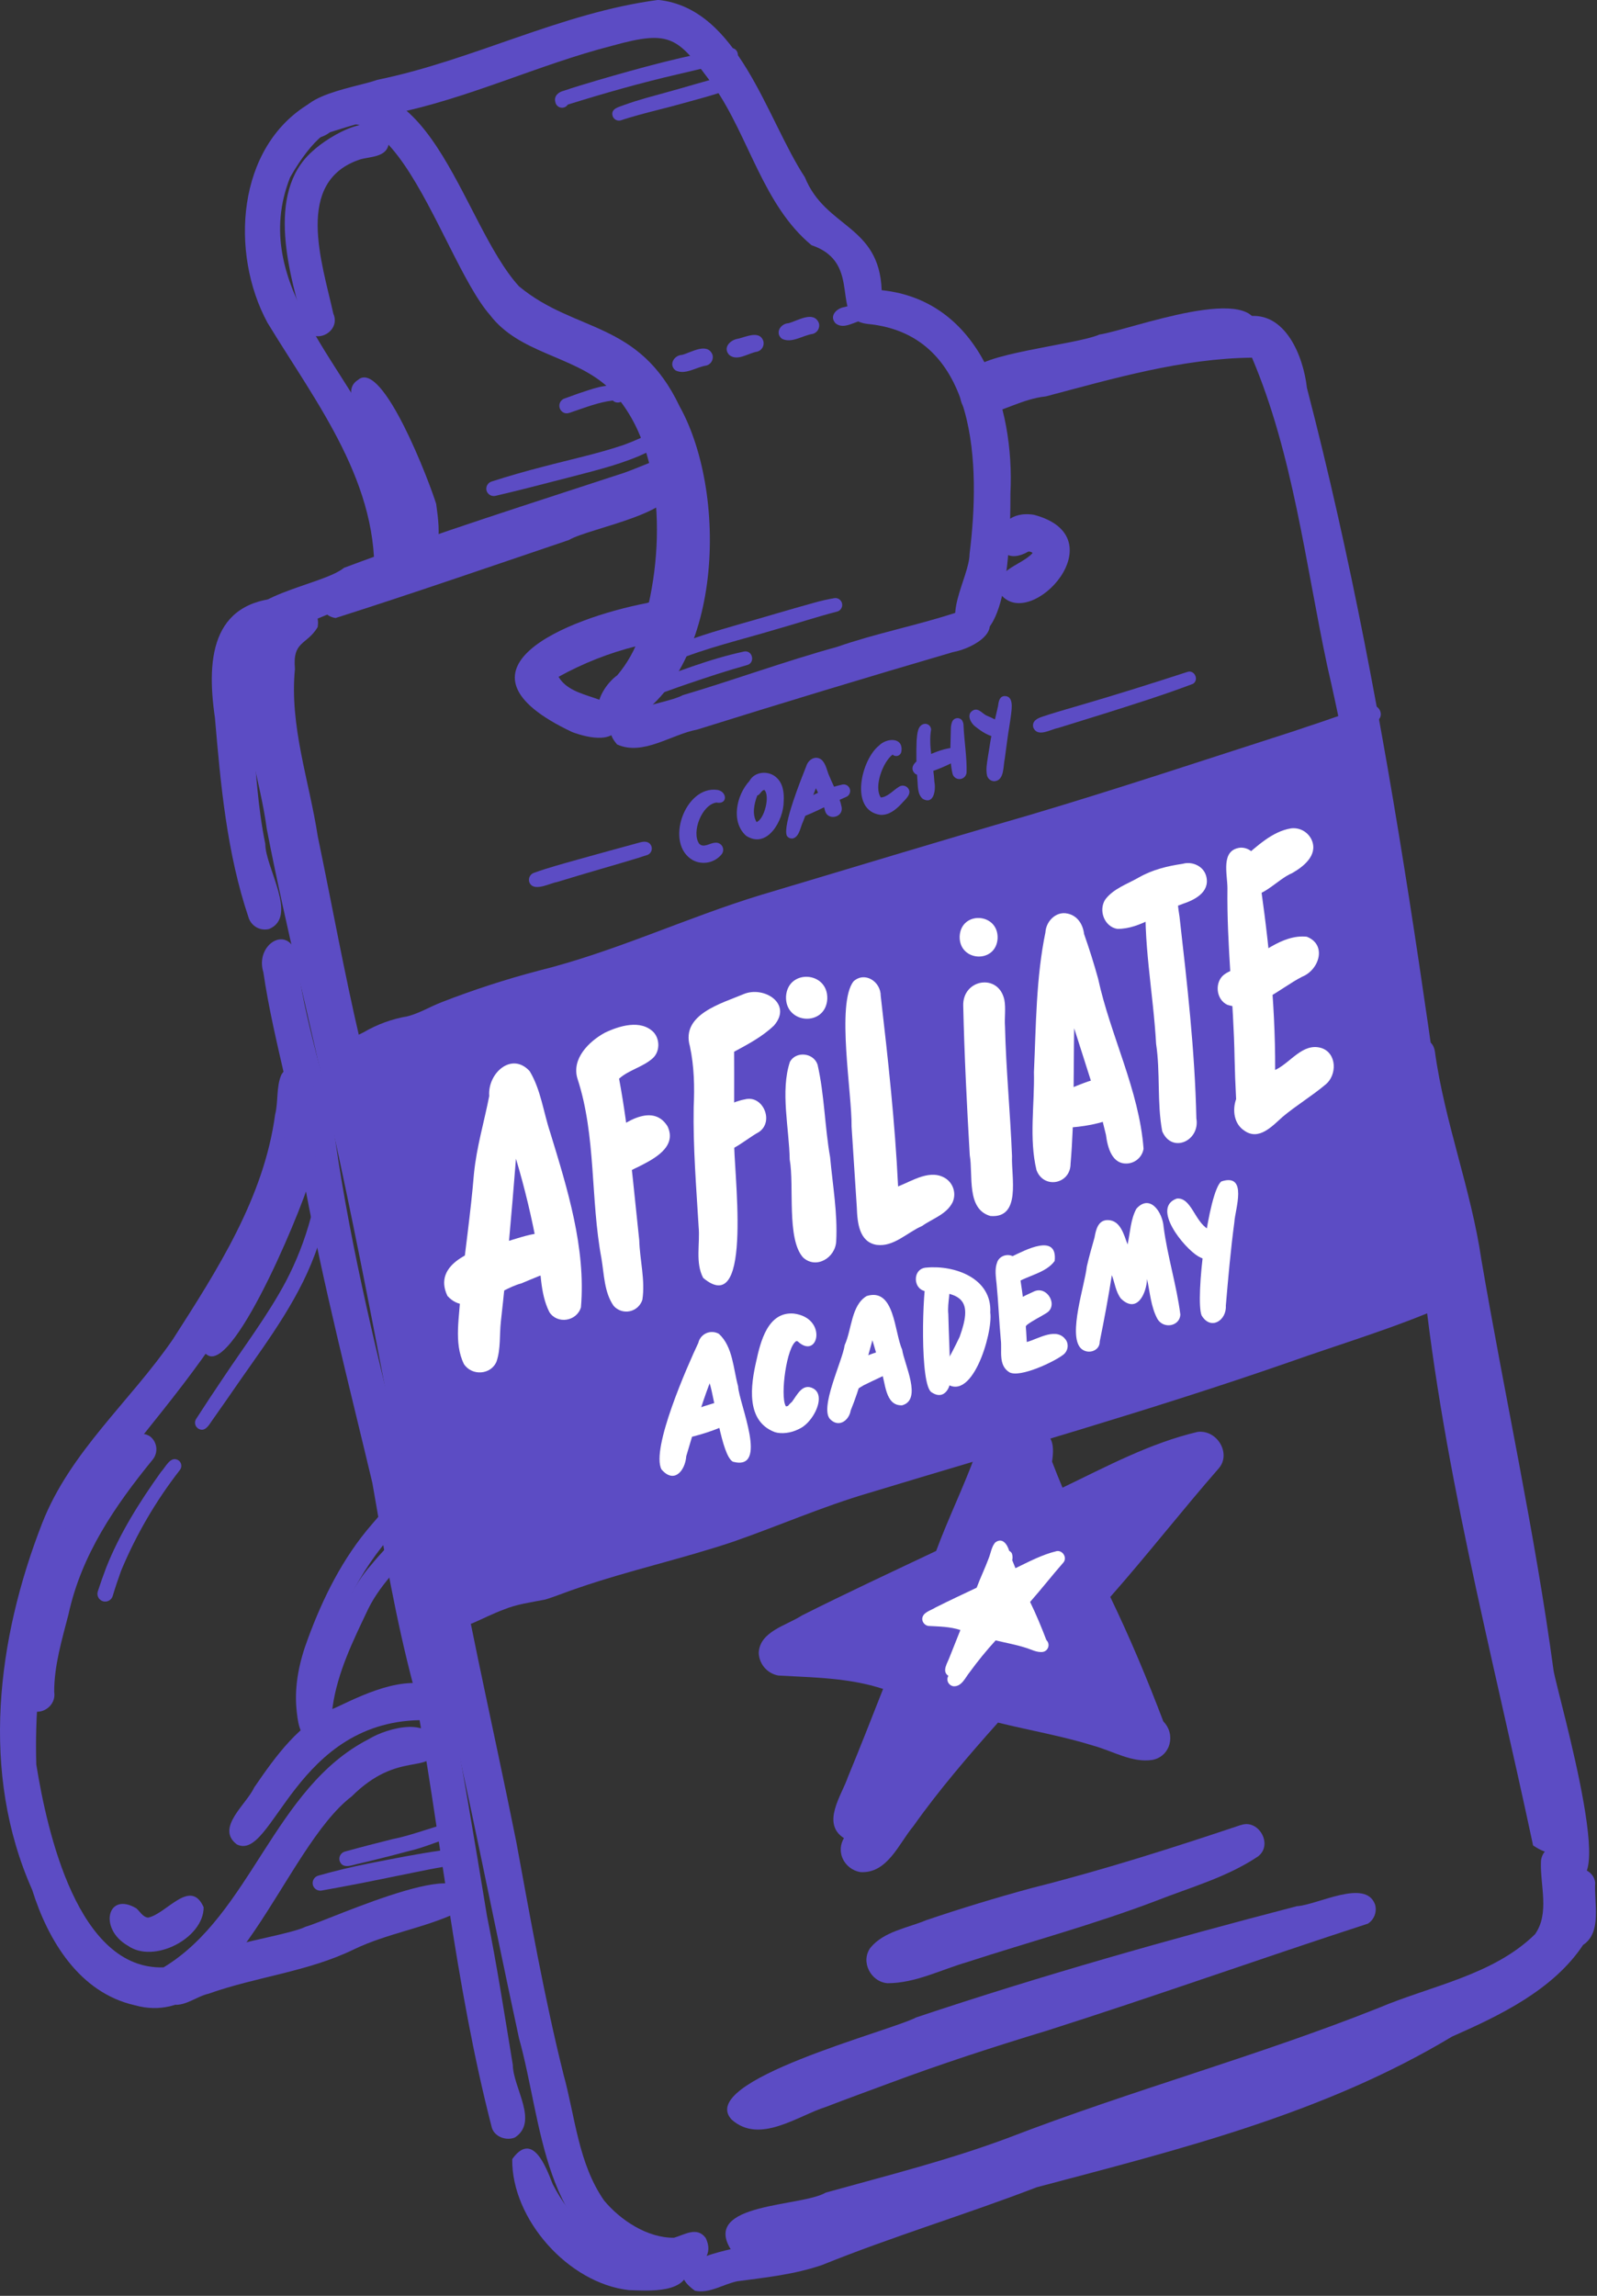
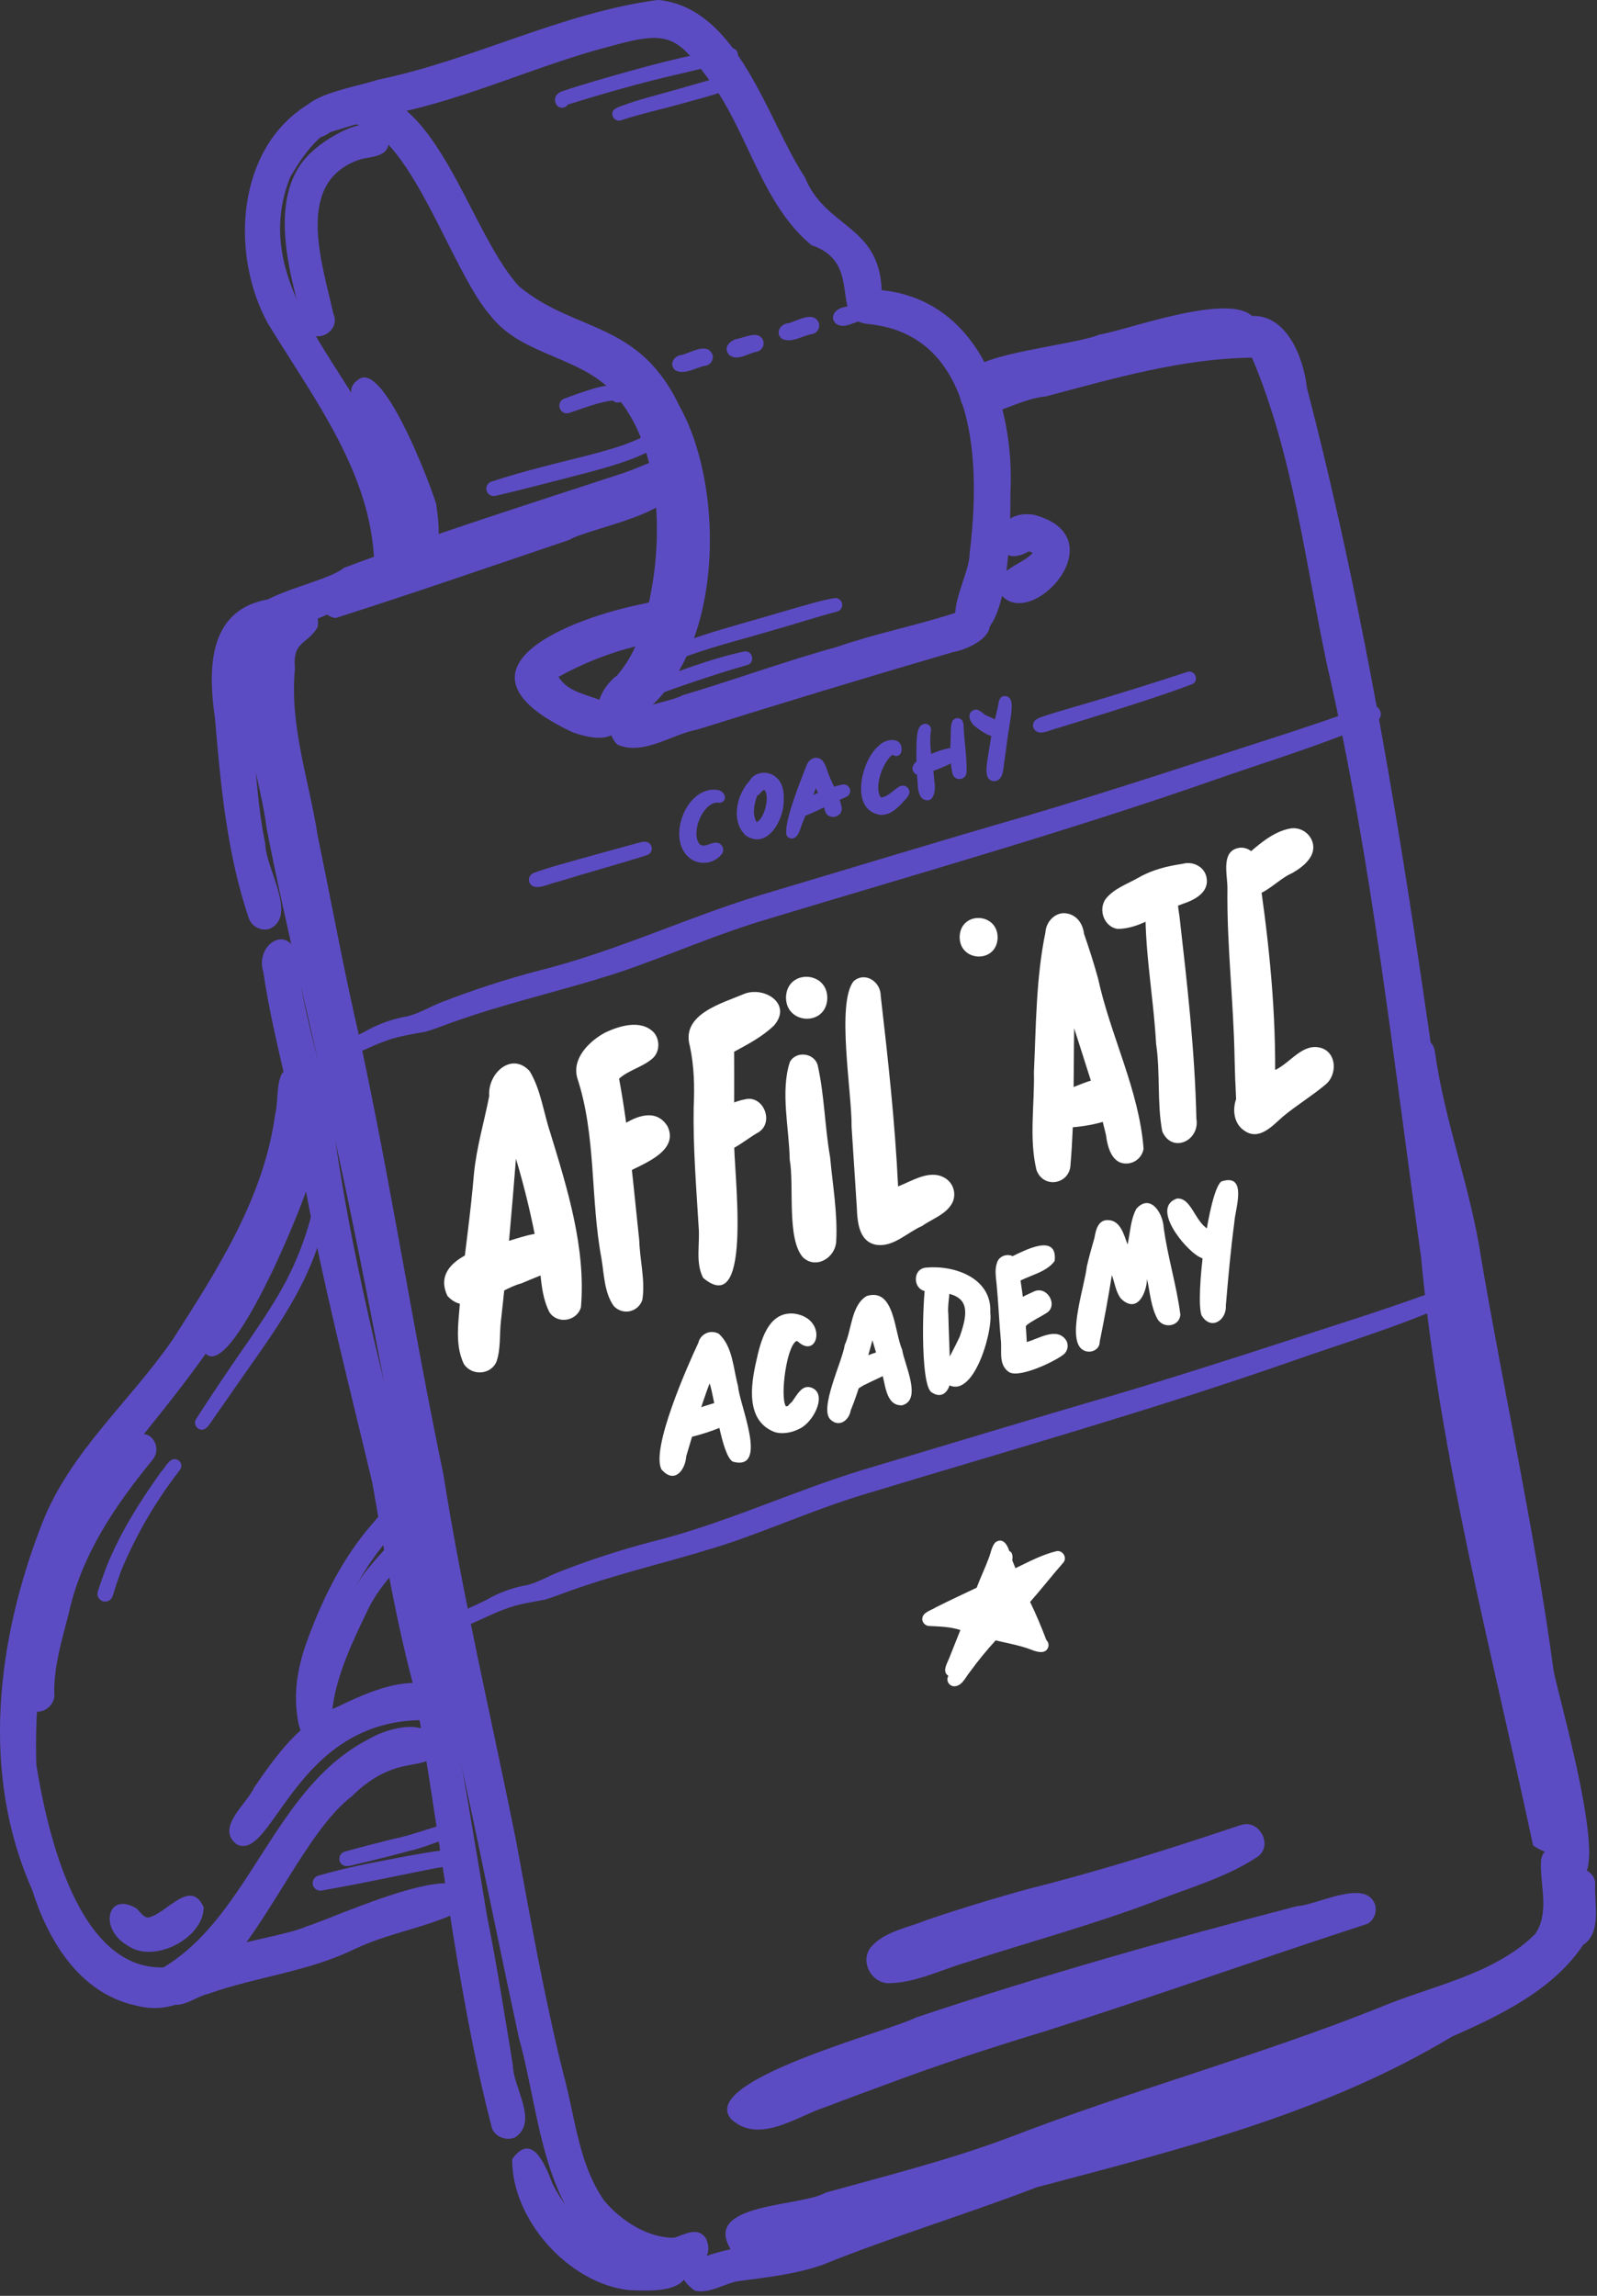
<svg xmlns="http://www.w3.org/2000/svg" width="208" height="299" viewBox="0 0 208 299" fill="none">
  <rect x="0" y="0" width="208" height="299" fill="#333333" stroke="none" />
  <g clip-path="url(#clip0_1744_69486)">
    <path d="M83.691 295.628C70.645 291.727 70.67 276.424 67.605 265.482C64.036 249.004 60.889 232.493 56.96 216.121C52.301 192.895 48.329 169.568 43.21 146.435C40.554 133.573 37.231 120.854 34.746 107.955C33.901 101.51 31.401 95.22 32.128 88.651C32.38 85.744 32.873 82.253 35.47 80.51C37.023 78.246 41.974 78.06 41.371 81.681C39.921 84.073 38.082 83.421 38.414 87.12C37.688 94.574 40.278 101.675 41.39 108.943C43.222 117.72 44.807 126.55 46.847 135.281C50.928 154.175 53.789 173.066 57.737 191.953C60.271 208.049 64.045 223.905 67.241 239.866C69.105 249.998 70.897 260.152 73.391 270.153C74.922 275.703 75.311 281.723 78.671 286.578C80.824 289.174 84.349 291.476 87.784 291.435C89.166 291.038 90.785 289.932 91.915 291.466C93.947 295.687 86.474 296.889 83.691 295.628Z" fill="#5C4CC4" />
    <path d="M97.798 290.898C97.14 287.792 105.809 286.631 105.601 290.106C105.601 292.212 103.399 292.156 101.873 292.373C100.324 292.858 98.109 292.951 97.798 290.898Z" fill="#5C4CC4" />
    <path d="M95.14 292.889C91.488 286.857 104.368 287.429 107.564 285.55C115.59 283.32 123.61 281.316 131.428 278.381C147.302 272.259 163.814 267.774 179.571 261.497C186.404 258.605 194.479 257.248 199.927 251.906C201.85 249.175 200.598 245.616 200.698 242.526C200.704 241.996 200.899 241.486 201.248 241.087C201.597 240.688 202.077 240.428 202.602 240.351C207.065 240.295 205.319 249.613 204.605 252.375C202.567 257.692 196.675 260.105 191.836 262.314C174.073 268.942 156.049 274.924 138.121 280.978C128.904 284.874 119.373 287.98 109.63 290.262C106.073 290.939 97.895 295.374 95.14 292.889Z" fill="#5C4CC4" />
    <path d="M199.675 240.342C194.273 214.938 187.481 189.643 185.077 163.639C181.458 137.956 178.694 111.993 172.864 86.713C170.013 73.326 168.413 59.16 163.064 46.581C153.88 46.692 145.05 49.292 136.213 51.625C133.179 51.935 130.542 53.653 127.631 54.162C125.724 54.231 124.404 51.926 125.423 50.314C127.287 48.255 130.349 47.929 132.896 47.13C138.406 46.236 143.615 44.291 149.025 42.978C153.417 41.919 157.971 41.797 162.437 41.207C167.422 40.453 169.767 46.447 170.221 50.525C181.604 94.298 186.682 139.273 193.04 183.956C195.025 195.737 197.01 207.53 200.023 219.103C200.787 223.15 208.415 246.228 199.675 240.342Z" fill="#5C4CC4" />
    <path d="M43.704 80.489C43.298 80.433 42.913 80.273 42.587 80.025C42.26 79.777 42.003 79.449 41.84 79.073C41.672 78.651 41.63 78.191 41.717 77.746C41.805 77.302 42.019 76.892 42.334 76.566C55.69 69.733 70.909 67.301 84.626 61.16C85.197 61.007 85.805 61.065 86.338 61.323C86.871 61.581 87.293 62.023 87.526 62.567C89.505 66.704 76.87 68.692 74.087 70.332C63.989 73.743 53.758 77.293 43.704 80.489Z" fill="#5C4CC4" />
    <path d="M32.358 119.447C29.541 111.061 28.74 102.23 27.991 93.459C26.799 85.315 27.734 77.79 37.747 77.839C39.763 77.457 41.245 79.982 39.745 81.473C38.502 82.57 36.639 82.346 35.235 83.163C30.523 85.101 33.06 91.484 32.924 95.481C33.318 100.302 33.576 105.156 34.554 109.909C34.554 113.015 38.856 119.363 35.067 120.984C34.504 121.132 33.906 121.054 33.4 120.767C32.894 120.48 32.52 120.006 32.358 119.447Z" fill="#5C4CC4" />
    <path d="M64.074 277.157C59.197 258.319 57.411 238.736 53.864 219.603C51.55 210.875 50.031 202.001 48.494 193.112C45.475 180.443 42.179 167.606 39.797 154.883C38.775 145.295 35.691 136.12 34.3 126.619C33.154 122.948 37.657 120.208 38.682 124.575C39.471 132.806 42.58 140.664 43.723 148.855C45.792 163.049 49.227 176.995 52.73 190.888C56.768 210.344 60.222 229.871 63.421 249.492C64.723 255.94 65.72 262.438 66.791 268.926C66.826 271.911 70.208 276.331 67.058 278.381C65.962 278.831 64.484 278.325 64.074 277.157Z" fill="#5C4CC4" />
    <path d="M81.911 298.253C74.047 297.383 66.618 289.022 66.714 281.198C69.329 277.508 71.084 282.13 71.978 284.434C73.139 286.719 74.702 288.775 76.594 290.504C80.921 295.722 88.648 290.625 89.658 295.085C89.763 298.781 84.471 298.331 81.911 298.253Z" fill="#5C4CC4" />
    <path d="M80.526 94.773C76.178 94.227 77.917 89.754 80.402 87.94C81.719 86.374 82.727 84.571 83.371 82.629C86.679 72.842 86.99 57.781 78.998 50.264C74.488 46.295 67.602 46 63.81 41.015C56.977 33.225 49.538 2.584 37.794 23.078C32.203 37.197 45.969 48.099 50.575 60.287C51.818 63.664 56.241 76.501 51.327 77.681C50.28 77.824 49.059 77.228 48.696 76.187C49.578 63.077 41.291 52.647 34.831 42.021C29.933 32.961 30.793 19.139 40.325 13.471C55.877 5.29 59.893 28.82 67.59 37.284C74.923 43.381 83.194 41.689 88.521 52.935C95.028 64.63 94.186 88.754 80.526 94.773Z" fill="#5C4CC4" />
    <path d="M52.895 71.578C52.032 69.767 52.675 67.639 52.15 65.729C51.631 63.409 50.258 61.427 49.355 59.263C48.973 56.427 43.661 51.333 46.631 49.475C49.849 46.68 56.039 63.061 56.809 65.627C57.064 67.49 57.346 69.497 56.899 71.348C56.216 73.01 53.743 73.168 52.895 71.578Z" fill="#5C4CC4" />
    <path d="M39.716 42.788C37.728 35.927 34.52 25.165 40.676 19.714C42.85 17.673 49.512 13.663 50.649 18.338C50.649 20.478 48.438 20.347 46.938 20.751C38.241 23.602 41.968 34.272 43.412 40.844C44.45 43.167 41.045 45.021 39.716 42.788Z" fill="#5C4CC4" />
    <path d="M126.199 82.796C122.134 81.243 126.262 75.249 126.28 72.137C127.681 60.955 127.504 43.562 112.993 42.189C107.846 41.63 112.626 34.265 105.703 31.939C99.398 26.727 97.559 17.835 92.987 11.241C88.275 4.889 87.536 3.786 79.725 5.96C70.031 8.445 60.98 12.862 51.121 14.825C48.407 15.604 45.68 16.353 42.99 17.22C42.189 17.807 41.182 18.248 40.216 17.67C35.787 12.7 46.018 11.539 49.137 10.399C61.629 7.846 73.034 1.665 85.731 -0.012C96.205 1.078 99.805 15.434 104.833 23.09C107.517 29.74 114.521 29.265 114.832 37.794C127.749 39.129 132.166 52.938 131.604 64.213C131.588 67.928 131.682 83.896 126.199 82.796Z" fill="#5C4CC4" />
    <path d="M80.365 96.95C76.578 92.546 86.465 91.897 88.934 90.533C95.659 88.542 102.243 86.113 109.005 84.253C114.055 82.489 119.32 81.479 124.398 79.824C125.374 79.488 126.399 78.926 127.427 79.389C131.256 81.874 126.824 84.449 124.1 84.933C112.972 88.188 101.875 91.55 90.807 95.018C87.446 95.639 83.722 98.494 80.365 96.95Z" fill="#5C4CC4" />
    <path d="M87.98 48.239C87.048 47.494 87.794 46.264 88.84 46.217C90.024 45.907 92.139 44.528 92.804 46.217C92.88 46.506 92.84 46.813 92.693 47.073C92.545 47.332 92.302 47.524 92.015 47.606C90.707 47.783 89.257 48.888 87.98 48.239Z" fill="#5C4CC4" />
    <path d="M94.978 46.227C94.087 45.276 95.13 44.242 96.152 44.108C97.18 43.869 98.948 42.99 99.423 44.419C99.498 44.705 99.459 45.009 99.312 45.267C99.166 45.524 98.925 45.714 98.64 45.795C97.463 45.962 96.053 47.112 94.978 46.227Z" fill="#5C4CC4" />
    <path d="M101.836 44.117C100.905 43.372 101.65 42.142 102.697 42.095C103.88 41.785 105.995 40.403 106.66 42.095C106.737 42.384 106.697 42.691 106.549 42.951C106.402 43.21 106.158 43.402 105.871 43.484C104.56 43.661 103.11 44.766 101.836 44.117Z" fill="#5C4CC4" />
    <path d="M108.827 42.108C107.939 41.158 108.979 40.123 110.001 39.99C111.033 39.751 112.797 38.872 113.272 40.3C113.347 40.586 113.307 40.89 113.162 41.147C113.016 41.404 112.776 41.594 112.492 41.676C111.315 41.838 109.911 42.99 108.827 42.108Z" fill="#5C4CC4" />
    <path d="M130.38 77.454C128.775 74.373 133.021 73.699 134.493 72.022C134.419 71.955 134.332 71.904 134.237 71.871C134.143 71.839 134.043 71.825 133.943 71.832C128.896 74.737 128.492 66.065 134.667 67.046C145.631 69.95 134.319 82.241 130.38 77.454Z" fill="#5C4CC4" />
    <path d="M74.531 95.344C57.194 87.173 74.081 80.501 84.216 78.547C86.328 77.799 90.59 77.836 89.58 81.128C88.241 83.302 85.03 83.302 82.825 84.166C79.308 85.05 75.921 86.388 72.749 88.145C74.612 91.341 80.343 90.319 80.747 93.767C80.56 97.046 76.616 96.121 74.531 95.344Z" fill="#5C4CC4" />
    <path d="M17.601 261.167C10.352 259.549 6.261 252.735 4.186 246.11C-2.585 230.89 -0.407 213.497 5.497 198.364C9.143 189.046 16.989 182.48 22.53 174.405C28.301 165.397 34.373 155.989 35.83 145.168C36.268 143.466 35.951 141.546 36.656 139.947C38.023 137.726 41.343 139.304 40.784 141.81C40.228 150.669 36.877 159.027 32.684 166.761C27.674 176.43 20.409 184.449 13.815 193C6.811 203.759 4.366 217.115 4.727 229.806C6.14 238.537 10.119 256.586 21.303 256.223C32.699 249.346 35.653 232.831 48.015 226.504C50.428 225.004 56.644 223.336 56.712 227.747C56.091 231.213 51.894 227.89 45.803 233.959C36.952 240.717 30.373 264.702 17.601 261.167Z" fill="#5C4CC4" />
    <path d="M30.842 240.205C28.028 238.062 32.109 234.987 33.094 232.813C35.911 228.703 39.039 224.293 43.8 222.358C48.031 220.345 53.531 217.718 58.029 220.184C59.762 222.016 57.672 224.383 55.504 224.023C38.386 223.725 35.579 242.597 30.842 240.205Z" fill="#5C4CC4" />
    <path d="M16.648 253.396C12.809 251.207 13.98 246.271 17.769 248.542C18.232 248.958 18.626 249.688 19.288 249.741C21.68 249.269 24.807 244.526 26.525 248.393C26.54 252.415 20.027 255.8 16.648 253.396Z" fill="#5C4CC4" />
    <path d="M3.112 221.908C1.904 215.335 6.113 203.166 9.483 197.324C11.874 195.118 15.962 184.757 19.549 187.074C19.99 187.418 20.277 187.922 20.349 188.477C20.421 189.032 20.27 189.592 19.931 190.037C14.943 196.153 10.613 202.477 8.92 210.245C8.072 213.549 7.057 216.879 7.057 220.324C7.433 222.603 4.361 223.995 3.112 221.908Z" fill="#5C4CC4" />
    <path d="M27.056 176.501C23.037 174.041 30.817 166.901 31.628 163.571C33.768 158.505 36.57 153.48 37.029 147.914C36.377 143.801 40.474 141.904 41.431 145.91C41.403 148.069 41.173 150.221 40.744 152.337C40.114 155.66 30.684 178.685 27.056 176.501Z" fill="#5C4CC4" />
    <path d="M21.471 260.475C17.657 254.353 36.265 252.688 39.834 250.915C42.757 250.141 64.654 239.885 59.501 249.094C55.265 251.104 50.407 251.8 46.121 253.865C40.104 256.8 33.42 257.428 27.174 259.649C25.323 260.043 23.198 262.112 21.471 260.475Z" fill="#5C4CC4" />
    <path d="M32.352 82.253C30.259 77.622 41.981 76.274 44.807 73.95C56.849 69.431 69.152 65.564 81.374 61.548C82.701 61.079 83.98 60.492 85.3 60.014C87.679 59.281 89.183 62.809 86.996 64.033C79.327 67.866 70.699 69.729 62.62 72.633C55.194 74.982 47.935 77.808 40.76 80.818C38.061 81.103 34.468 85.101 32.352 82.253Z" fill="#5C4CC4" />
    <path d="M129.328 51.206C127.775 51.37 126.11 50.156 126.604 48.488C126.955 46.087 140.18 44.913 143.19 43.571C147.042 43.012 164.115 36.427 163.808 43.214C162.876 46.028 156.937 44.233 154.362 45.419C145.992 47.183 137.789 50.025 129.328 51.206Z" fill="#5C4CC4" />
    <path d="M202.911 242.817C201.907 234.806 200.351 226.874 198.252 219.078C196.938 210.779 195.832 202.464 193.826 194.289C192.326 182.468 189.397 170.904 187.542 159.136C185.896 151.936 183.678 144.873 182.799 137.515C182.417 134.906 186.527 134.282 186.887 136.953C188.154 146.159 191.593 154.862 192.941 164.053C195.988 181.903 199.913 199.563 202.336 217.516C202.78 220.454 212.17 252.194 202.911 242.817Z" fill="#5C4CC4" />
    <path d="M90.509 298.334C82.803 292.799 105.579 292.035 108.235 289.969C122.469 284.242 137.061 279.188 152.073 275.905C164.978 272.312 177.079 266.814 188.832 260.453C193.876 258.353 199.666 255.483 202.588 250.806C203.489 248.613 202.706 245.917 204.039 243.948C205.216 242.671 207.586 243.454 207.766 245.19C207.592 247.753 208.698 251.654 206.191 253.297C202.309 259.142 195.389 262.472 189.108 265.242C172.432 275.278 153.622 279.925 135.014 284.863C125.759 288.426 116.26 291.264 107.061 294.989C103.495 296.209 99.758 296.61 96.05 297.098C94.202 297.461 92.456 298.737 90.509 298.334Z" fill="#5C4CC4" />
    <path d="M90.247 112.03C86.492 109.912 89.207 102.255 93.45 102.877C94.726 103.097 94.801 104.812 93.319 104.52C91.425 104.774 90.036 108.34 91.046 109.859C91.62 110.505 92.44 109.781 93.13 109.756C93.313 109.73 93.501 109.76 93.668 109.841C93.834 109.922 93.973 110.051 94.066 110.211C94.159 110.372 94.202 110.556 94.19 110.742C94.177 110.927 94.11 111.104 93.996 111.25C93.557 111.793 92.944 112.167 92.261 112.309C91.578 112.451 90.866 112.352 90.247 112.03Z" fill="#5C4CC4" />
    <path d="M97.177 108.849C95.136 107.02 95.934 103.519 97.615 101.706C98.279 100.463 100.081 100.32 101.087 101.227C101.997 101.998 102.146 103.283 102.069 104.405C102.062 106.784 99.95 110.654 97.177 108.849ZM98.531 107.07C99.565 106.694 100.329 103.616 99.547 102.873C99.155 102.92 99.025 103.495 98.63 103.606C98.227 104.65 97.928 106.063 98.543 107.07H98.531Z" fill="#5C4CC4" />
    <path d="M102.479 108.84C101.907 107.489 104.367 101.414 105.013 99.777C105.274 98.929 106.203 98.33 106.995 98.941C107.616 99.51 107.697 100.435 108.054 101.165C108.592 102.488 109.353 103.725 109.626 105.144C109.825 106.492 107.8 106.911 107.452 105.591C107.228 104.548 106.694 103.619 106.268 102.653C105.709 104.113 105.138 105.563 104.585 107.026C104.237 107.722 104.138 108.89 103.327 109.182C103.168 109.224 102.999 109.213 102.846 109.152C102.693 109.09 102.565 108.981 102.479 108.84Z" fill="#5C4CC4" />
    <path d="M103.719 106.529C103.564 106.479 103.427 106.386 103.321 106.262C103.216 106.138 103.147 105.988 103.122 105.827C103.097 105.666 103.117 105.502 103.179 105.352C103.242 105.201 103.345 105.071 103.476 104.976C104.579 104.225 105.75 103.581 106.974 103.05C107.845 102.686 108.746 102.397 109.667 102.187C109.873 102.133 110.092 102.159 110.28 102.259C110.468 102.36 110.612 102.527 110.682 102.728C110.752 102.93 110.744 103.15 110.659 103.346C110.574 103.541 110.418 103.698 110.223 103.783C108.151 104.656 106.185 105.824 104.054 106.554C103.942 106.567 103.828 106.559 103.719 106.529Z" fill="#5C4CC4" />
    <path d="M114.636 106.119C110.598 105.523 112.176 98.941 114.475 97.112C115.459 96.084 117.683 95.959 117.4 97.866C117.384 97.991 117.334 98.109 117.255 98.207C117.176 98.305 117.071 98.38 116.953 98.422C116.834 98.465 116.706 98.474 116.583 98.448C116.46 98.422 116.346 98.363 116.254 98.276C114.981 99.239 113.77 102.497 114.729 103.867H114.636C115.568 103.852 116.282 102.966 117.046 102.494C117.215 102.367 117.423 102.305 117.633 102.319C117.844 102.332 118.042 102.421 118.192 102.569C118.932 103.352 117.882 104.122 117.379 104.703C116.658 105.47 115.742 106.209 114.636 106.119Z" fill="#5C4CC4" />
    <path d="M120.192 104.048C119.45 103.427 119.571 102.308 119.475 101.433C119.346 99.771 119.316 98.103 119.385 96.438C119.466 95.659 119.469 94.342 120.5 94.264C120.7 94.265 120.891 94.344 121.034 94.482C121.178 94.621 121.262 94.81 121.27 95.009C120.898 97.212 121.581 99.588 121.702 101.843C121.901 102.84 121.649 104.849 120.192 104.048Z" fill="#5C4CC4" />
    <path d="M119.196 100.774C118.351 100.01 119.196 99.121 120 98.799C121.286 98.146 122.625 97.556 124.069 97.379C124.27 97.355 124.473 97.401 124.644 97.508C124.816 97.616 124.945 97.779 125.011 97.971C125.077 98.162 125.075 98.37 125.006 98.56C124.937 98.751 124.804 98.911 124.631 99.016C123.305 99.742 121.906 100.325 120.457 100.755C120.273 100.885 120.054 100.956 119.829 100.959C119.604 100.963 119.383 100.898 119.196 100.774Z" fill="#5C4CC4" />
    <path d="M124.072 100.811C123.615 98.889 123.827 96.861 123.845 94.91C123.845 94.592 123.903 94.276 124.016 93.978C124.068 93.861 124.148 93.759 124.25 93.681C124.352 93.603 124.472 93.552 124.598 93.533C124.725 93.514 124.854 93.527 124.975 93.571C125.095 93.615 125.202 93.689 125.286 93.786C125.439 94.021 125.513 94.298 125.498 94.578C125.591 96.578 125.939 98.572 125.892 100.569C125.883 100.788 125.798 100.998 125.65 101.16C125.502 101.322 125.301 101.427 125.084 101.456C124.866 101.485 124.645 101.436 124.46 101.318C124.275 101.2 124.138 101.021 124.072 100.811Z" fill="#5C4CC4" />
    <path d="M129.79 96.013C128.781 95.889 127.883 95.299 127.101 94.68C126.417 94.202 125.774 92.991 126.79 92.484C127.52 92.174 127.995 93.037 128.629 93.249C129.296 93.526 129.936 93.866 130.539 94.264C130.709 94.398 130.831 94.585 130.884 94.795C130.938 95.005 130.921 95.226 130.836 95.426C130.75 95.625 130.602 95.79 130.413 95.897C130.224 96.003 130.005 96.044 129.79 96.013Z" fill="#5C4CC4" />
    <path d="M128.563 101.023C128.38 100.227 128.545 99.407 128.663 98.615C128.899 97.143 129.11 95.668 129.455 94.22C129.635 93.472 129.824 92.723 129.986 91.972C130.064 91.447 130.129 90.729 130.787 90.655C132.03 90.59 131.784 92.208 131.691 93.006C131.548 94.165 131.331 95.314 131.179 96.472C131.07 97.246 130.974 98.025 130.868 98.792C130.644 99.752 130.84 101.656 129.511 101.743C129.296 101.742 129.087 101.672 128.916 101.542C128.745 101.412 128.622 101.229 128.563 101.023Z" fill="#5C4CC4" />
    <path d="M60.132 210.94C60.078 210.821 60.047 210.692 60.043 210.561C60.039 210.431 60.062 210.3 60.109 210.178C60.157 210.056 60.229 209.945 60.32 209.851C60.412 209.757 60.521 209.683 60.642 209.633C61.521 209.238 62.4 208.84 63.263 208.409C64.951 207.42 66.804 206.744 68.733 206.415C70.193 206.033 71.482 205.231 72.882 204.694C76.79 203.169 80.781 201.87 84.838 200.802C94.298 198.466 103.054 194.28 112.335 191.441C123.33 188.164 134.304 184.813 145.33 181.623C156.257 178.383 167.072 174.789 177.896 171.295C180.285 170.509 182.661 169.708 184.953 168.876C185.838 168.609 186.667 168.109 187.587 168.003C188.711 168.003 189.289 169.45 188.248 170.044C181.623 172.954 174.691 174.994 167.87 177.414C149.827 183.697 131.403 188.906 113.093 194.457C107.117 196.215 101.43 198.715 95.562 200.762C88.888 203.011 81.961 204.511 75.302 206.809C73.849 207.278 72.448 207.89 70.985 208.325C69.171 208.682 67.338 208.909 65.618 209.62C64.211 210.139 62.878 210.825 61.505 211.419C61.258 211.524 60.98 211.534 60.726 211.446C60.472 211.357 60.26 211.177 60.132 210.94Z" fill="#5C4CC4" />
    <path d="M44.024 137.13C43.966 137.004 43.934 136.868 43.929 136.73C43.925 136.592 43.949 136.454 43.999 136.325C44.049 136.197 44.125 136.079 44.221 135.981C44.318 135.882 44.434 135.803 44.562 135.751C45.493 135.331 46.425 134.912 47.329 134.458C49.109 133.412 51.064 132.699 53.1 132.353C54.653 131.949 56.004 131.11 57.483 130.536C61.606 128.928 65.819 127.557 70.099 126.43C80.085 123.963 89.325 119.531 99.121 116.549C110.729 113.089 122.308 109.552 133.946 106.188C145.478 102.771 156.877 98.966 168.32 95.286C170.836 94.456 173.345 93.609 175.774 92.733C176.706 92.45 177.582 91.922 178.57 91.801C179.756 91.801 180.365 93.326 179.269 93.953C172.277 97.022 164.959 99.177 157.763 101.718C138.717 108.353 119.27 113.86 99.948 119.705C93.639 121.569 87.639 124.199 81.445 126.361C74.398 128.734 67.089 130.318 60.06 132.744C58.526 133.238 57.048 133.884 55.501 134.344C53.591 134.719 51.653 134.965 49.839 135.713C48.354 136.257 46.947 136.984 45.49 137.608C45.23 137.727 44.935 137.744 44.664 137.655C44.392 137.567 44.164 137.379 44.024 137.13Z" fill="#5C4CC4" />
    <path d="M134.58 94.751C134.285 93.562 135.822 93.363 136.636 93.049C138.074 92.593 139.531 92.192 140.985 91.757C145.56 90.418 150.11 88.987 154.651 87.508C155.583 87.198 156.204 88.549 155.375 89.061C151.579 90.502 147.684 91.72 143.811 92.947C141.814 93.568 139.807 94.189 137.81 94.81C136.801 94.994 135.152 96.087 134.58 94.751Z" fill="#5C4CC4" />
    <path d="M68.932 114.863C68.86 114.622 68.885 114.363 69.001 114.141C69.117 113.918 69.315 113.749 69.553 113.67C71.445 112.99 73.389 112.471 75.324 111.925C77.869 111.214 80.417 110.512 82.968 109.819C83.474 109.682 84.046 109.471 84.521 109.784C84.655 109.881 84.76 110.013 84.824 110.166C84.888 110.319 84.908 110.486 84.882 110.65C84.856 110.813 84.786 110.967 84.678 111.092C84.57 111.218 84.43 111.312 84.272 111.362C83.869 111.474 83.48 111.62 83.083 111.744C81.514 112.229 79.939 112.676 78.365 113.139C76.425 113.704 74.489 114.281 72.557 114.869C71.559 115.037 69.435 116.254 68.932 114.863Z" fill="#5C4CC4" />
    <path d="M115.608 258.285C113.418 258.127 112.045 255.49 113.362 253.673C115.123 251.524 118.21 251.095 120.667 250.064C125.165 248.542 129.707 247.158 134.293 245.911C143.521 243.591 152.594 240.708 161.607 237.683V237.699C163.909 236.838 165.872 240.243 163.844 241.777C159.806 244.485 155.001 245.815 150.519 247.576C142.443 250.645 134.119 252.887 125.913 255.552C122.518 256.543 119.195 258.285 115.608 258.285Z" fill="#5C4CC4" />
    <path d="M95.295 276.048C90.564 271.004 115.878 264.556 119.332 262.739C135.657 257.276 152.256 252.586 168.901 248.256C171.615 248.091 177.862 244.612 179.095 248.042C179.226 248.501 179.207 248.99 179.039 249.438C178.871 249.885 178.564 250.267 178.163 250.526C164.186 255.067 150.274 260.04 136.232 264.503C129.399 266.578 122.625 268.777 115.944 271.268C113.17 272.302 110.384 273.306 107.623 274.374C103.846 275.57 98.935 279.297 95.295 276.048Z" fill="#5C4CC4" />
-     <path d="M155.983 186.484C149.771 187.944 144.068 191.018 138.384 193.749C137.922 192.621 137.453 191.491 137.024 190.354C137.214 189.142 137.204 188.096 136.835 187.406C136.578 186.956 136.196 186.59 135.735 186.353C134.906 183.558 132.831 180.474 129.781 182.812C128.212 184.654 127.917 187.276 127.035 189.481C125.482 193.708 123.497 197.758 121.929 201.986C116.087 204.756 110.222 207.483 104.451 210.387C102.454 211.692 98.951 212.459 98.82 215.255C98.843 215.966 99.109 216.649 99.574 217.187C100.039 217.726 100.676 218.089 101.377 218.215C105.921 218.475 110.552 218.491 115.018 219.96C113.505 223.802 112.005 227.647 110.427 231.452C109.638 233.797 106.924 237.462 109.918 239.391C109.682 239.78 109.542 240.219 109.509 240.673C109.476 241.127 109.551 241.581 109.729 242C109.934 242.468 110.252 242.879 110.654 243.195C111.056 243.51 111.53 243.722 112.033 243.811C115.574 244.059 117.068 240.084 118.956 237.838C122.249 233.179 126.153 228.632 129.983 224.343C134.129 225.368 138.347 226.085 142.435 227.359C144.944 228.051 147.466 229.62 150.11 229.2C152.442 228.744 153.191 225.889 151.517 224.194C149.436 218.708 147.168 213.285 144.606 207.98C149.445 202.489 153.946 196.715 158.757 191.208C160.375 189.307 158.542 186.176 155.983 186.484Z" fill="#5C4CC4" />
    <path d="M137.655 202.005C135.745 202.455 133.999 203.396 132.257 204.235C132.114 203.89 131.971 203.542 131.837 203.194C131.909 202.893 131.89 202.577 131.781 202.287C131.699 202.154 131.582 202.047 131.443 201.977C131.188 201.119 130.551 200.175 129.616 200.893C129.135 201.458 129.048 202.262 128.775 202.936C128.296 204.235 127.688 205.477 127.206 206.775C125.414 207.623 123.616 208.462 121.845 209.353C121.224 209.754 120.156 209.974 120.115 210.844C120.122 211.063 120.204 211.272 120.347 211.438C120.49 211.604 120.686 211.715 120.901 211.754C122.296 211.832 123.715 211.838 125.085 212.288C124.622 213.469 124.153 214.649 123.678 215.82C123.436 216.537 122.603 217.665 123.523 218.255C123.45 218.374 123.406 218.509 123.396 218.649C123.386 218.788 123.409 218.928 123.464 219.056C123.527 219.2 123.625 219.326 123.748 219.423C123.872 219.52 124.017 219.585 124.172 219.612C125.256 219.687 125.725 218.473 126.296 217.78C127.346 216.337 128.475 214.954 129.679 213.636C130.949 213.947 132.244 214.174 133.499 214.568C134.269 214.783 135.052 215.264 135.853 215.134C136.014 215.099 136.162 215.022 136.281 214.91C136.401 214.797 136.488 214.655 136.532 214.497C136.577 214.339 136.577 214.172 136.534 214.013C136.49 213.855 136.404 213.712 136.285 213.599C135.645 211.916 134.953 210.251 134.164 208.63C135.648 206.946 137.03 205.173 138.512 203.483C139.003 202.871 138.441 201.911 137.655 202.005Z" fill="white" />
    <path d="M63.368 63.9C63.304 63.652 63.339 63.389 63.465 63.166C63.592 62.943 63.8 62.779 64.046 62.707C66.248 61.996 68.469 61.362 70.708 60.788C74.218 59.856 77.78 59.11 81.222 57.949C82.645 57.428 84.029 56.805 85.362 56.085C86.533 55.464 87.536 57.144 86.39 57.843C85.343 58.39 84.3 58.927 83.222 59.396C80.116 60.704 76.805 61.461 73.55 62.319C70.559 63.089 67.571 63.872 64.561 64.57C64.314 64.635 64.052 64.601 63.829 64.476C63.607 64.351 63.442 64.144 63.368 63.9Z" fill="#5C4CC4" />
    <path d="M73.445 53.756C73.268 53.677 73.119 53.549 73.014 53.387C72.909 53.225 72.853 53.036 72.853 52.843C72.853 52.649 72.909 52.46 73.014 52.298C73.119 52.136 73.268 52.008 73.445 51.929C74.078 51.693 74.715 51.464 75.355 51.24C77.069 50.687 78.902 49.929 80.725 50.292C80.877 50.324 81.02 50.388 81.144 50.48C81.269 50.571 81.372 50.689 81.447 50.824C81.522 50.959 81.568 51.109 81.58 51.264C81.592 51.418 81.57 51.573 81.517 51.718C81.228 52.37 80.331 52.687 79.818 52.162C78.007 52.361 76.181 53.094 74.572 53.628C74.209 53.762 73.824 53.926 73.445 53.756Z" fill="#5C4CC4" />
    <path d="M40.751 245.501C40.685 245.246 40.721 244.976 40.851 244.748C40.981 244.519 41.195 244.35 41.447 244.277C43.59 243.668 45.755 243.145 47.942 242.708C51.122 242.087 54.297 241.441 57.505 240.991C58.496 240.944 60.434 240.345 60.94 241.497C60.998 241.663 61.012 241.841 60.981 242.013C60.95 242.186 60.874 242.347 60.762 242.482C60.65 242.617 60.504 242.721 60.34 242.782C60.176 242.844 59.999 242.863 59.825 242.836C57.157 243.146 54.455 243.768 51.861 244.283L52.011 244.249C48.631 244.948 45.246 245.622 41.848 246.224C41.609 246.255 41.366 246.199 41.165 246.066C40.964 245.933 40.817 245.733 40.751 245.501Z" fill="#5C4CC4" />
    <path d="M44.23 242.339C44.164 242.091 44.199 241.828 44.325 241.605C44.452 241.382 44.66 241.217 44.907 241.146C46.978 240.572 49.059 240.034 51.147 239.513C54.103 238.938 56.902 237.649 59.859 237.146C60.089 237.159 60.305 237.26 60.464 237.428C60.622 237.596 60.71 237.818 60.71 238.048C60.71 238.279 60.622 238.5 60.464 238.668C60.305 238.836 60.089 238.937 59.859 238.95C57.592 239.544 55.448 240.584 53.147 241.1C51.056 241.663 48.956 242.192 46.848 242.687C45.987 242.833 44.627 243.541 44.23 242.339Z" fill="#5C4CC4" />
    <path d="M25.851 186.071C25.643 185.949 25.492 185.75 25.431 185.517C25.37 185.284 25.404 185.036 25.525 184.828C26.665 183.061 27.823 181.297 28.982 179.588C31.802 175.349 34.883 171.302 37.24 166.876C38.62 164.238 39.705 161.457 40.477 158.583C40.556 158.241 40.568 157.888 40.511 157.542C40.518 157.359 40.578 157.181 40.683 157.031C40.789 156.881 40.935 156.765 41.105 156.696C41.275 156.628 41.462 156.61 41.642 156.645C41.822 156.679 41.988 156.766 42.12 156.893C43.052 158.197 41.809 160.766 41.424 162.189C39.284 168.711 35.122 174.268 31.227 179.834C30.01 181.589 28.798 183.353 27.559 185.095C27.177 185.676 26.649 186.536 25.851 186.071Z" fill="#5C4CC4" />
    <path d="M13.412 208.543C13.158 208.466 12.945 208.293 12.816 208.061C12.688 207.829 12.656 207.556 12.725 207.3C13.07 206.248 13.43 205.204 13.825 204.17C15.589 199.709 18.173 195.613 20.953 191.721C21.574 191.078 22.223 189.488 23.289 190.217C23.379 190.29 23.454 190.38 23.509 190.482C23.565 190.584 23.6 190.696 23.612 190.812C23.624 190.927 23.613 191.044 23.58 191.155C23.547 191.266 23.492 191.37 23.419 191.46C20.3 195.465 17.731 199.869 15.778 204.555C15.378 205.657 15.005 206.766 14.67 207.887C14.585 208.138 14.407 208.346 14.172 208.468C13.938 208.59 13.665 208.617 13.412 208.543Z" fill="#5C4CC4" />
    <path d="M40.546 226.824C38.903 226.163 38.769 223.998 38.604 222.476C38.34 219.392 39.011 216.329 40.092 213.453C42.052 208.101 44.664 202.865 48.416 198.544C48.988 197.877 49.553 197.196 50.174 196.578C50.584 196.168 51.044 195.768 51.662 195.774C51.877 195.764 52.09 195.806 52.285 195.895C52.481 195.984 52.652 196.118 52.786 196.287C52.919 196.455 53.011 196.652 53.053 196.863C53.095 197.073 53.087 197.291 53.029 197.498C52.783 198.308 51.92 198.78 51.444 199.433C49.078 202.032 47.091 204.952 45.543 208.108C43.63 211.959 41.816 215.935 41.428 220.221C41.428 221.656 41.39 223.128 41.828 224.51C41.898 224.677 41.982 224.837 42.08 224.989C42.742 225.945 41.605 227.185 40.546 226.824Z" fill="#5C4CC4" />
    <path d="M41.906 225.927C38.4 224.834 42.117 215.407 43.149 213.096C44.584 209.863 45.944 206.518 48.317 203.834C48.938 203.064 49.622 202.328 50.289 201.588C50.911 200.591 52.29 200.324 52.951 201.411C53.675 202.728 52.094 203.741 51.398 204.645C50.081 206.151 48.83 207.751 47.954 209.549C46.003 213.649 43.944 217.805 43.313 222.349C43.238 223.213 43.109 224.072 42.925 224.921C42.925 225.47 42.475 226.029 41.891 225.927H41.906Z" fill="#5C4CC4" />
    <path d="M72.329 13.278C72.108 12.527 72.742 11.967 73.425 11.822C74.832 11.337 76.261 10.93 77.687 10.495C83.439 8.818 89.272 7.203 95.189 6.246C96.304 6.228 96.462 7.896 95.344 8.073C92.891 8.529 90.608 9.15 88.2 9.694C83.402 10.803 78.656 12.154 73.953 13.623C73.856 13.774 73.714 13.893 73.548 13.962C73.382 14.031 73.198 14.048 73.022 14.011C72.846 13.973 72.685 13.883 72.561 13.752C72.438 13.622 72.356 13.456 72.329 13.278Z" fill="#5C4CC4" />
    <path d="M79.784 15.086C79.523 14.104 80.684 13.924 81.355 13.651C83.241 12.964 85.194 12.477 87.126 11.936C89.421 11.315 91.692 10.591 93.997 10.023C94.234 9.954 94.49 9.983 94.706 10.102C94.923 10.221 95.083 10.422 95.152 10.66C95.221 10.897 95.192 11.152 95.073 11.369C94.954 11.586 94.753 11.746 94.515 11.815C92.652 12.473 90.71 12.961 88.794 13.498C86.878 14.036 84.98 14.471 83.082 15.002C82.337 15.216 81.588 15.424 80.855 15.676C80.635 15.739 80.398 15.713 80.198 15.602C79.997 15.492 79.848 15.306 79.784 15.086Z" fill="#5C4CC4" />
    <path d="M85.303 86.337C84.85 85.39 86.02 84.98 86.676 84.632C89.813 83.144 93.174 82.206 96.497 81.24C99.696 80.336 102.852 79.377 105.992 78.51C106.895 78.251 107.811 78.043 108.738 77.889C108.962 77.874 109.183 77.944 109.358 78.084C109.533 78.225 109.649 78.426 109.683 78.647C109.718 78.869 109.668 79.096 109.543 79.282C109.419 79.469 109.229 79.603 109.011 79.656C106.299 80.355 103.749 81.209 101.081 81.961C96.568 83.318 91.947 84.374 87.589 86.194C86.878 86.477 85.843 87.284 85.303 86.337Z" fill="#5C4CC4" />
    <path d="M82.98 91.062C81.974 90.555 82.452 89.344 83.462 89.232C87.993 87.589 92.27 85.847 96.948 84.843C98.035 84.682 98.386 86.322 97.311 86.614C94.702 87.341 92.131 88.189 89.568 89.064C87.956 89.611 86.441 90.186 84.838 90.729C84.235 90.888 83.608 91.282 82.98 91.062Z" fill="#5C4CC4" />
-     <path d="M188.257 170.047L177.958 94.351L45.027 136.493L60.132 210.941L188.257 170.047Z" fill="#5C4CC4" />
    <path d="M60.424 177.65C59.048 174.855 59.893 171.395 59.977 168.385C60.53 163.208 61.3 158.067 61.728 152.871C62.08 149.33 63.058 146.14 63.719 142.739C63.486 139.785 66.636 136.934 68.981 139.497C70.435 141.879 70.776 144.848 71.662 147.494C73.904 154.815 76.32 162.534 75.665 170.258C75.125 172.091 72.584 172.498 71.55 170.879C70.276 168.354 70.484 165.338 69.997 162.593C69.282 158.648 68.349 154.746 67.201 150.905C66.639 157.986 66.03 165.053 65.235 172.116C65.043 173.843 65.235 175.669 64.67 177.324C63.943 179.064 61.458 179.228 60.424 177.65Z" fill="white" />
    <path d="M58.275 168.773C56.253 164.518 61.921 162.645 64.953 161.962C67.779 161.341 71.727 159.194 74.062 161.915C74.286 162.246 74.421 162.629 74.453 163.027C74.486 163.425 74.415 163.825 74.248 164.188C74.081 164.551 73.823 164.864 73.499 165.098C73.176 165.332 72.797 165.479 72.401 165.525C70.823 165.835 69.369 166.55 67.885 167.149C64.921 167.901 60.986 171.774 58.275 168.773Z" fill="white" />
    <path d="M79.927 170.075C78.684 168.314 78.684 165.932 78.33 163.863C76.892 156.16 77.653 147.954 75.224 140.518C74.389 137.9 76.718 135.63 78.746 134.515C80.61 133.611 83.474 132.719 85.148 134.456C85.974 135.387 85.952 136.993 85.002 137.832C83.71 138.981 81.911 139.338 80.632 140.481C81.927 147.429 82.495 154.502 83.259 161.534C83.331 164.099 84.058 166.736 83.666 169.271C83.551 169.642 83.338 169.976 83.051 170.239C82.764 170.501 82.412 170.683 82.031 170.765C81.651 170.847 81.255 170.826 80.886 170.705C80.516 170.584 80.185 170.366 79.927 170.075Z" fill="white" />
    <path d="M79.355 153.2C77.004 152.771 76.991 149.56 78.715 148.323C80.728 146.531 84.905 143.41 86.94 146.68C88.247 149.414 85.076 150.985 83.144 151.96C81.933 152.485 80.74 153.442 79.355 153.2Z" fill="white" />
    <path d="M91.586 166.431C90.53 164.431 91.198 161.962 90.993 159.778C90.683 154.588 90.257 149.404 90.347 144.205C90.471 141.518 90.415 138.866 89.853 136.254C88.657 132.095 94.043 130.663 96.845 129.473C99.472 128.355 103.268 130.716 100.814 133.554C99.299 135.011 97.435 135.99 95.618 136.971C95.643 140.819 95.599 144.686 95.633 148.541C95.416 151.563 98.289 172.053 91.586 166.431Z" fill="white" />
    <path d="M92.046 150.01C88.214 147.1 94.326 143.64 97.016 143.177C99.364 142.556 100.874 146.069 98.839 147.435C96.799 148.547 94.5 150.964 92.046 150.01Z" fill="white" />
    <path d="M104.603 163.776C102.429 161.388 103.469 154.433 102.854 151.01C102.789 146.973 101.612 142.084 102.888 138.276C103.687 136.86 105.96 137.099 106.482 138.652C107.383 142.59 107.414 146.727 108.119 150.722C108.448 154.356 109.11 158.021 108.911 161.667C108.793 163.832 106.289 165.32 104.603 163.776Z" fill="white" />
    <path d="M102.374 129.799C102.57 126.165 107.865 126.451 107.75 130.088C107.555 133.735 102.259 133.424 102.374 129.799Z" fill="white" />
    <path d="M114.173 162.127C111.875 161.745 111.666 159.195 111.595 157.247C111.368 153.74 111.148 150.231 110.912 146.721C110.98 142.45 108.908 130.725 111.16 127.812C112.617 126.482 114.717 127.812 114.71 129.709C115.664 137.956 116.574 146.221 116.971 154.517C118.891 153.762 121.239 152.172 123.23 153.517C123.702 153.852 124.044 154.34 124.197 154.898C124.35 155.457 124.305 156.051 124.069 156.579C123.283 158.163 121.45 158.701 120.102 159.664C118.161 160.499 116.4 162.428 114.173 162.127Z" fill="white" />
-     <path d="M128.986 158.365C125.833 157.459 126.756 153.048 126.305 150.455C125.93 143.966 125.6 137.465 125.454 130.971C125.364 127.511 130.051 126.703 130.812 130.213C131.023 131.312 130.812 132.57 130.896 133.67C131.027 139.316 131.589 144.941 131.809 150.585C131.694 153.237 133.049 158.707 128.986 158.365Z" fill="white" />
    <path d="M124.991 121.932C125.168 118.593 130.038 118.854 129.933 122.199C129.753 125.538 124.882 125.274 124.991 121.932Z" fill="white" />
    <path d="M134.996 152.386C134.005 148.249 134.76 143.851 134.664 139.627C134.943 133.521 134.931 127.321 136.179 121.333C136.179 121.398 136.164 121.466 136.158 121.531C136.155 121.576 136.155 121.621 136.158 121.665C136.102 120.087 137.512 118.602 139.077 118.988C140.32 119.264 141.043 120.36 141.192 121.631C141.863 123.547 142.481 125.488 143.019 127.445C144.637 134.9 148.364 141.969 148.942 149.61C148.861 150.109 148.617 150.568 148.248 150.914C147.879 151.26 147.405 151.474 146.901 151.523C144.845 151.709 144.258 149.467 144.044 147.796C142.947 143.087 141.351 138.521 139.903 133.918C139.807 139.82 139.941 145.721 139.434 151.573C139.419 154.234 135.925 154.896 134.996 152.386Z" fill="white" />
    <path d="M137.71 146.892C135.337 145.988 136.024 142.804 138.198 142.183C140.797 141.385 145.307 138.54 147.059 142.015C148.37 146.181 140.313 146.948 137.71 146.892Z" fill="white" />
    <path d="M145.528 120.975C143.848 120.705 143.044 118.587 143.941 117.167C144.994 115.742 146.796 115.149 148.29 114.297C150.085 113.263 152.039 112.794 154.048 112.496C155.309 112.133 156.844 112.828 157.132 114.232C157.558 116.233 155.558 117.217 154.026 117.723C151.222 118.717 148.566 121 145.528 120.975Z" fill="white" />
    <path d="M151.373 147.336C150.677 143.609 151.143 139.714 150.575 135.943C150.208 129.271 148.805 122.516 149.277 115.857C149.699 113.372 153.411 113.816 153.286 116.357C153.348 117.369 153.461 118.378 153.625 119.379C154.622 128.113 155.628 136.866 155.821 145.659C156.324 148.578 152.637 150.283 151.373 147.336Z" fill="white" />
    <path d="M162.043 147.233C160.72 146.367 160.49 144.559 160.997 143.143C160.897 141.279 160.829 139.397 160.798 137.894C160.674 130.48 159.773 123.094 159.866 115.68C159.866 113.816 158.95 110.71 161.531 110.399C162.079 110.368 162.617 110.553 163.031 110.913C163.444 111.273 163.701 111.781 163.745 112.328C165.103 121.28 166.121 130.284 166.081 139.35C168.088 138.419 169.65 135.775 172.082 136.483C174.141 137.136 174.178 140.027 172.622 141.264C170.846 142.754 168.848 143.953 167.066 145.441C165.699 146.656 163.957 148.622 162.043 147.233Z" fill="white" />
-     <path d="M159.862 130.865C158.331 130.163 158.148 127.796 159.533 126.855C160.086 126.467 160.751 126.296 161.319 125.923C164.077 124.436 166.935 121.653 170.202 121.994C172.87 123.044 171.808 126.318 169.606 127.2C166.618 128.716 163.406 132.005 159.862 130.865Z" fill="white" />
    <path d="M161.807 116.525C159.844 115.521 160.313 112.869 161.881 111.754C163.745 110.201 165.68 108.294 168.13 107.887C168.707 107.81 169.292 107.929 169.793 108.224C170.294 108.52 170.681 108.976 170.892 109.518C171.612 111.446 169.721 112.894 168.307 113.704C166.248 114.556 164.102 117.463 161.807 116.525Z" fill="white" />
    <path d="M86.151 191.367C84.75 188.674 89.602 177.75 90.953 174.889C91.016 174.61 91.144 174.351 91.326 174.131C91.509 173.911 91.741 173.737 92.003 173.623C92.266 173.51 92.551 173.46 92.837 173.477C93.122 173.495 93.399 173.58 93.645 173.725C95.459 175.392 95.509 178.309 96.13 180.536C96.254 182.825 100.202 191.631 95.453 190.366C93.965 189.543 93.105 182.198 92.425 180.154C91.248 183.26 90.335 186.459 89.381 189.646C89.254 191.478 87.831 193.326 86.151 191.367Z" fill="white" />
    <path d="M87.468 185.844C87.682 183.965 92.969 182.838 94.671 182.216C96.242 181.763 97.385 184.117 95.972 184.922C93.955 185.966 91.812 186.745 89.595 187.242C88.698 187.816 87.362 186.937 87.468 185.844Z" fill="white" />
    <path d="M100.904 186.509C97.075 185.058 97.798 180.334 98.488 177.315C99.056 174.694 100.016 170.792 103.389 171.075C107.856 171.637 106.579 177.209 103.889 174.687L103.815 174.666C103.774 174.666 103.731 174.666 103.734 174.647C102.46 175.305 101.6 181.713 102.318 183.083L102.38 183.167C103.259 182.959 104.343 182.642 104.955 183.664C106.088 185.897 102.603 187.068 100.904 186.509Z" fill="white" />
    <path d="M102.837 186.064C101.336 185.133 102.144 183.399 103.147 182.57C103.818 181.697 104.514 180.057 105.943 180.84C108.104 182.067 104.759 187.207 102.837 186.064Z" fill="white" />
    <path d="M108.191 184.9C106.613 183.543 109.725 177.275 110.017 175.178C110.949 173.144 110.859 169.979 112.887 168.786C116.537 167.662 116.472 173.492 117.497 175.756C117.785 177.713 120.149 182.3 117.497 183.021C115.229 183.117 115.341 179.971 114.748 178.421C114.391 177.126 114.012 175.837 113.627 174.548C112.751 177.654 112.011 180.738 110.797 183.698C110.601 184.928 109.334 185.962 108.191 184.9Z" fill="white" />
    <path d="M109.672 180.853C107.461 177.911 113.787 176.277 115.673 175.61C117.331 175.131 118.369 177.678 116.794 178.355C115.362 179.06 113.905 179.71 112.48 180.415C111.635 180.89 110.644 181.806 109.672 180.853Z" fill="white" />
    <path d="M121.373 181.35C119.754 180.598 120.13 167.708 120.751 166.031C121.373 165.068 123.05 165.282 123.547 166.41C123.966 167.963 123.348 169.565 123.513 171.149C123.569 173.737 123.718 176.327 123.746 178.914C124.072 180.402 123.1 182.499 121.373 181.35Z" fill="white" />
    <path d="M122.848 179.843C122.642 179.541 122.55 179.176 122.586 178.813C122.623 178.449 122.787 178.11 123.05 177.855C123.73 176.613 124.394 175.371 124.991 174.094C126.6 169.649 125.64 168.304 120.86 168.193C118.847 168.193 118.742 165.18 120.658 165.087C124.32 164.742 129.224 166.453 128.979 170.954C129.355 173.538 126.5 183.372 122.848 179.843Z" fill="white" />
    <path d="M131.468 178.722C129.965 177.79 130.536 175.89 130.347 174.47C130.126 172.06 130.036 169.647 129.8 167.236C129.71 166.304 129.536 165.32 129.859 164.441C130.17 163.369 131.8 163.034 132.456 164.13C133.136 167.644 133.562 171.202 133.732 174.778C135.245 174.374 137.723 172.703 138.907 174.632C139.05 174.92 139.093 175.247 139.03 175.562C138.967 175.877 138.802 176.163 138.559 176.374C137.416 177.312 132.841 179.48 131.468 178.722Z" fill="white" />
    <path d="M132.39 172.988C132.002 172.898 131.659 172.671 131.425 172.349C131.191 172.026 131.082 171.63 131.117 171.233C131.359 169.528 133.344 168.835 134.707 168.177C136.419 167.438 137.882 170.056 136.285 171.01C135.459 171.538 134.558 171.941 133.772 172.535C133.615 172.741 133.399 172.895 133.152 172.976C132.905 173.057 132.639 173.061 132.39 172.988Z" fill="white" />
    <path d="M130.65 167.214C128.743 165.935 130.408 164.108 131.868 163.602C133.452 162.856 137.769 160.524 137.365 164.223C136.226 165.801 133.853 166.108 132.234 167.152C132.001 167.307 131.73 167.394 131.451 167.405C131.172 167.416 130.895 167.35 130.65 167.214Z" fill="white" />
    <path d="M140.739 175.563C139.099 173.786 141.289 167.369 141.547 164.975C141.832 163.695 142.196 162.44 142.553 161.182C142.739 160.154 143.013 158.874 144.305 158.899C145.948 158.937 146.386 160.825 146.858 162.077C147.206 160.524 147.243 158.815 148.01 157.418C149.777 155.439 151.427 157.871 151.56 159.834C152.06 163.648 153.256 167.422 153.734 171.208C153.66 172.715 151.588 173.128 150.765 171.802C149.886 170.196 149.784 168.317 149.399 166.577C149.315 168.441 148.106 171.146 146.001 169.134C145.308 168.242 145.205 167.087 144.811 166.071C144.357 168.969 143.817 171.848 143.236 174.712C143.258 175.976 141.621 176.482 140.739 175.563Z" fill="white" />
    <path d="M156.089 163.636C154.163 162.497 149.936 157.275 153.269 156.098C155.151 155.902 155.608 159.117 157.378 160.093C160.54 162.018 159.679 165.568 156.089 163.636Z" fill="white" />
    <path d="M156.501 171.317C155.638 169.193 157.389 155.079 159.082 153.862C162.576 152.737 160.85 157.555 160.769 159.164C160.287 162.776 159.967 166.413 159.657 170.053C159.772 171.939 157.712 173.333 156.501 171.317Z" fill="white" />
  </g>
  <defs>
    <clipPath id="clip0_1744_69486">
      <rect width="207.844" height="298.411" fill="white" />
    </clipPath>
  </defs>
</svg>